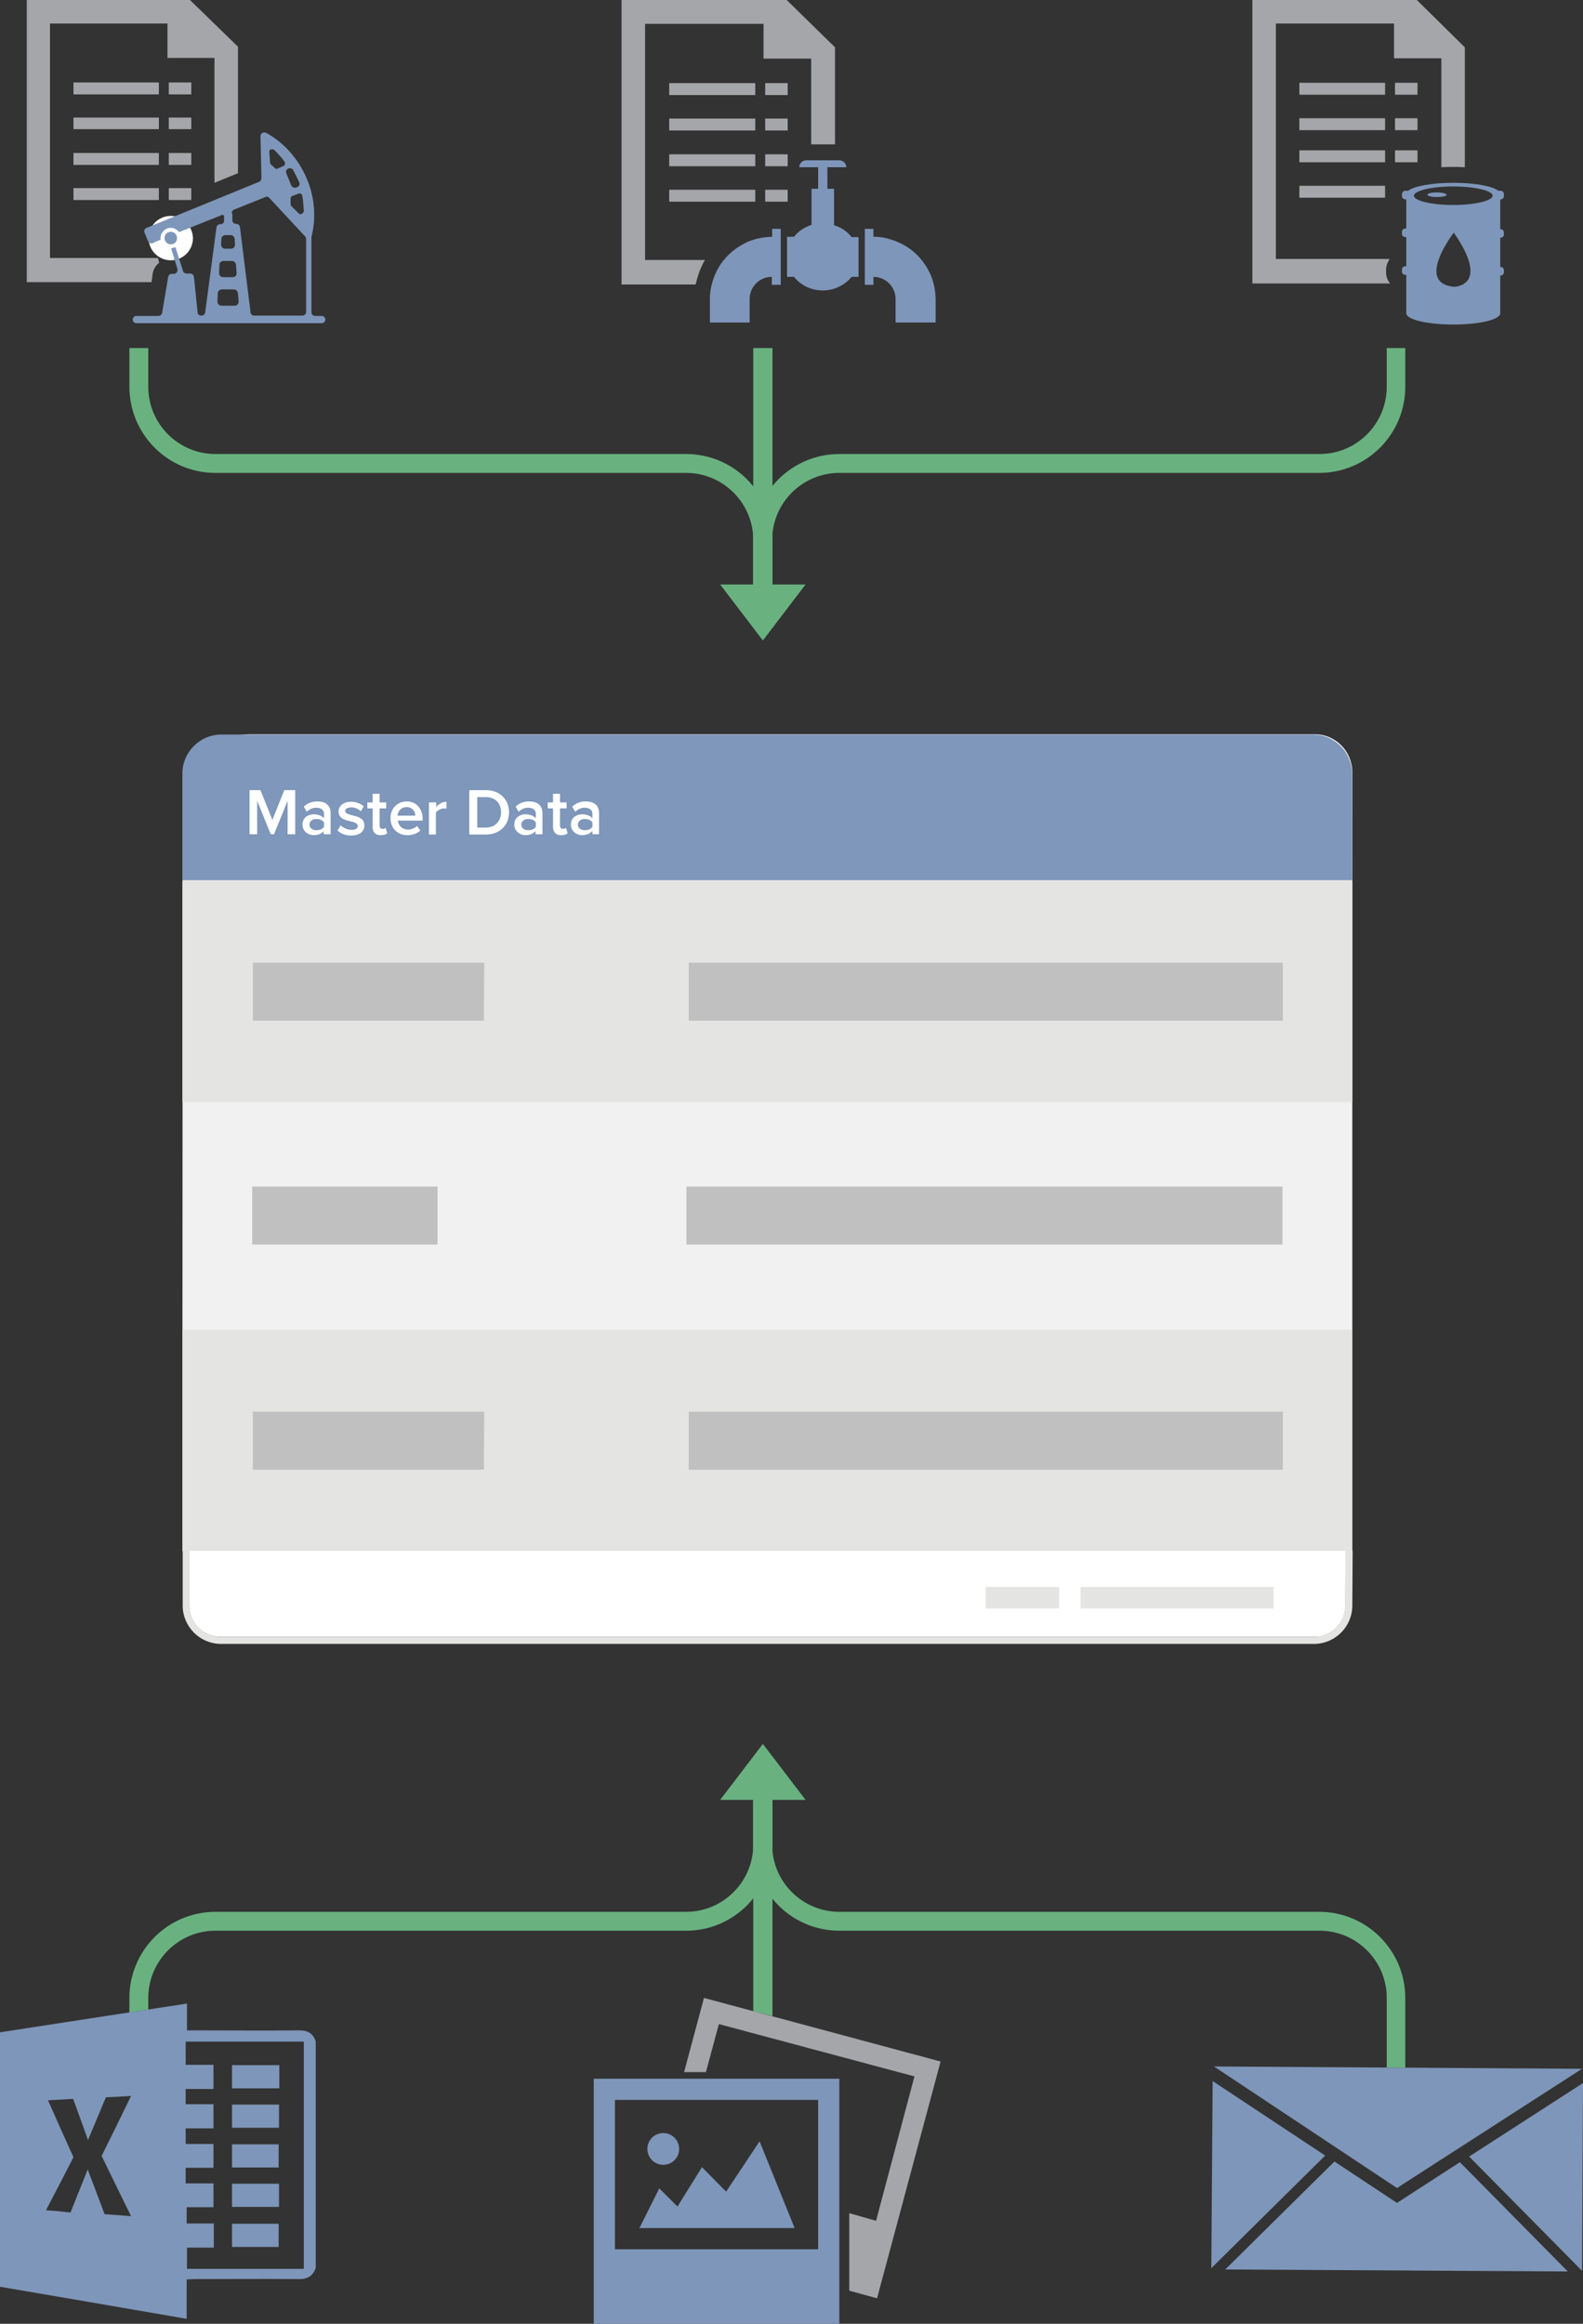
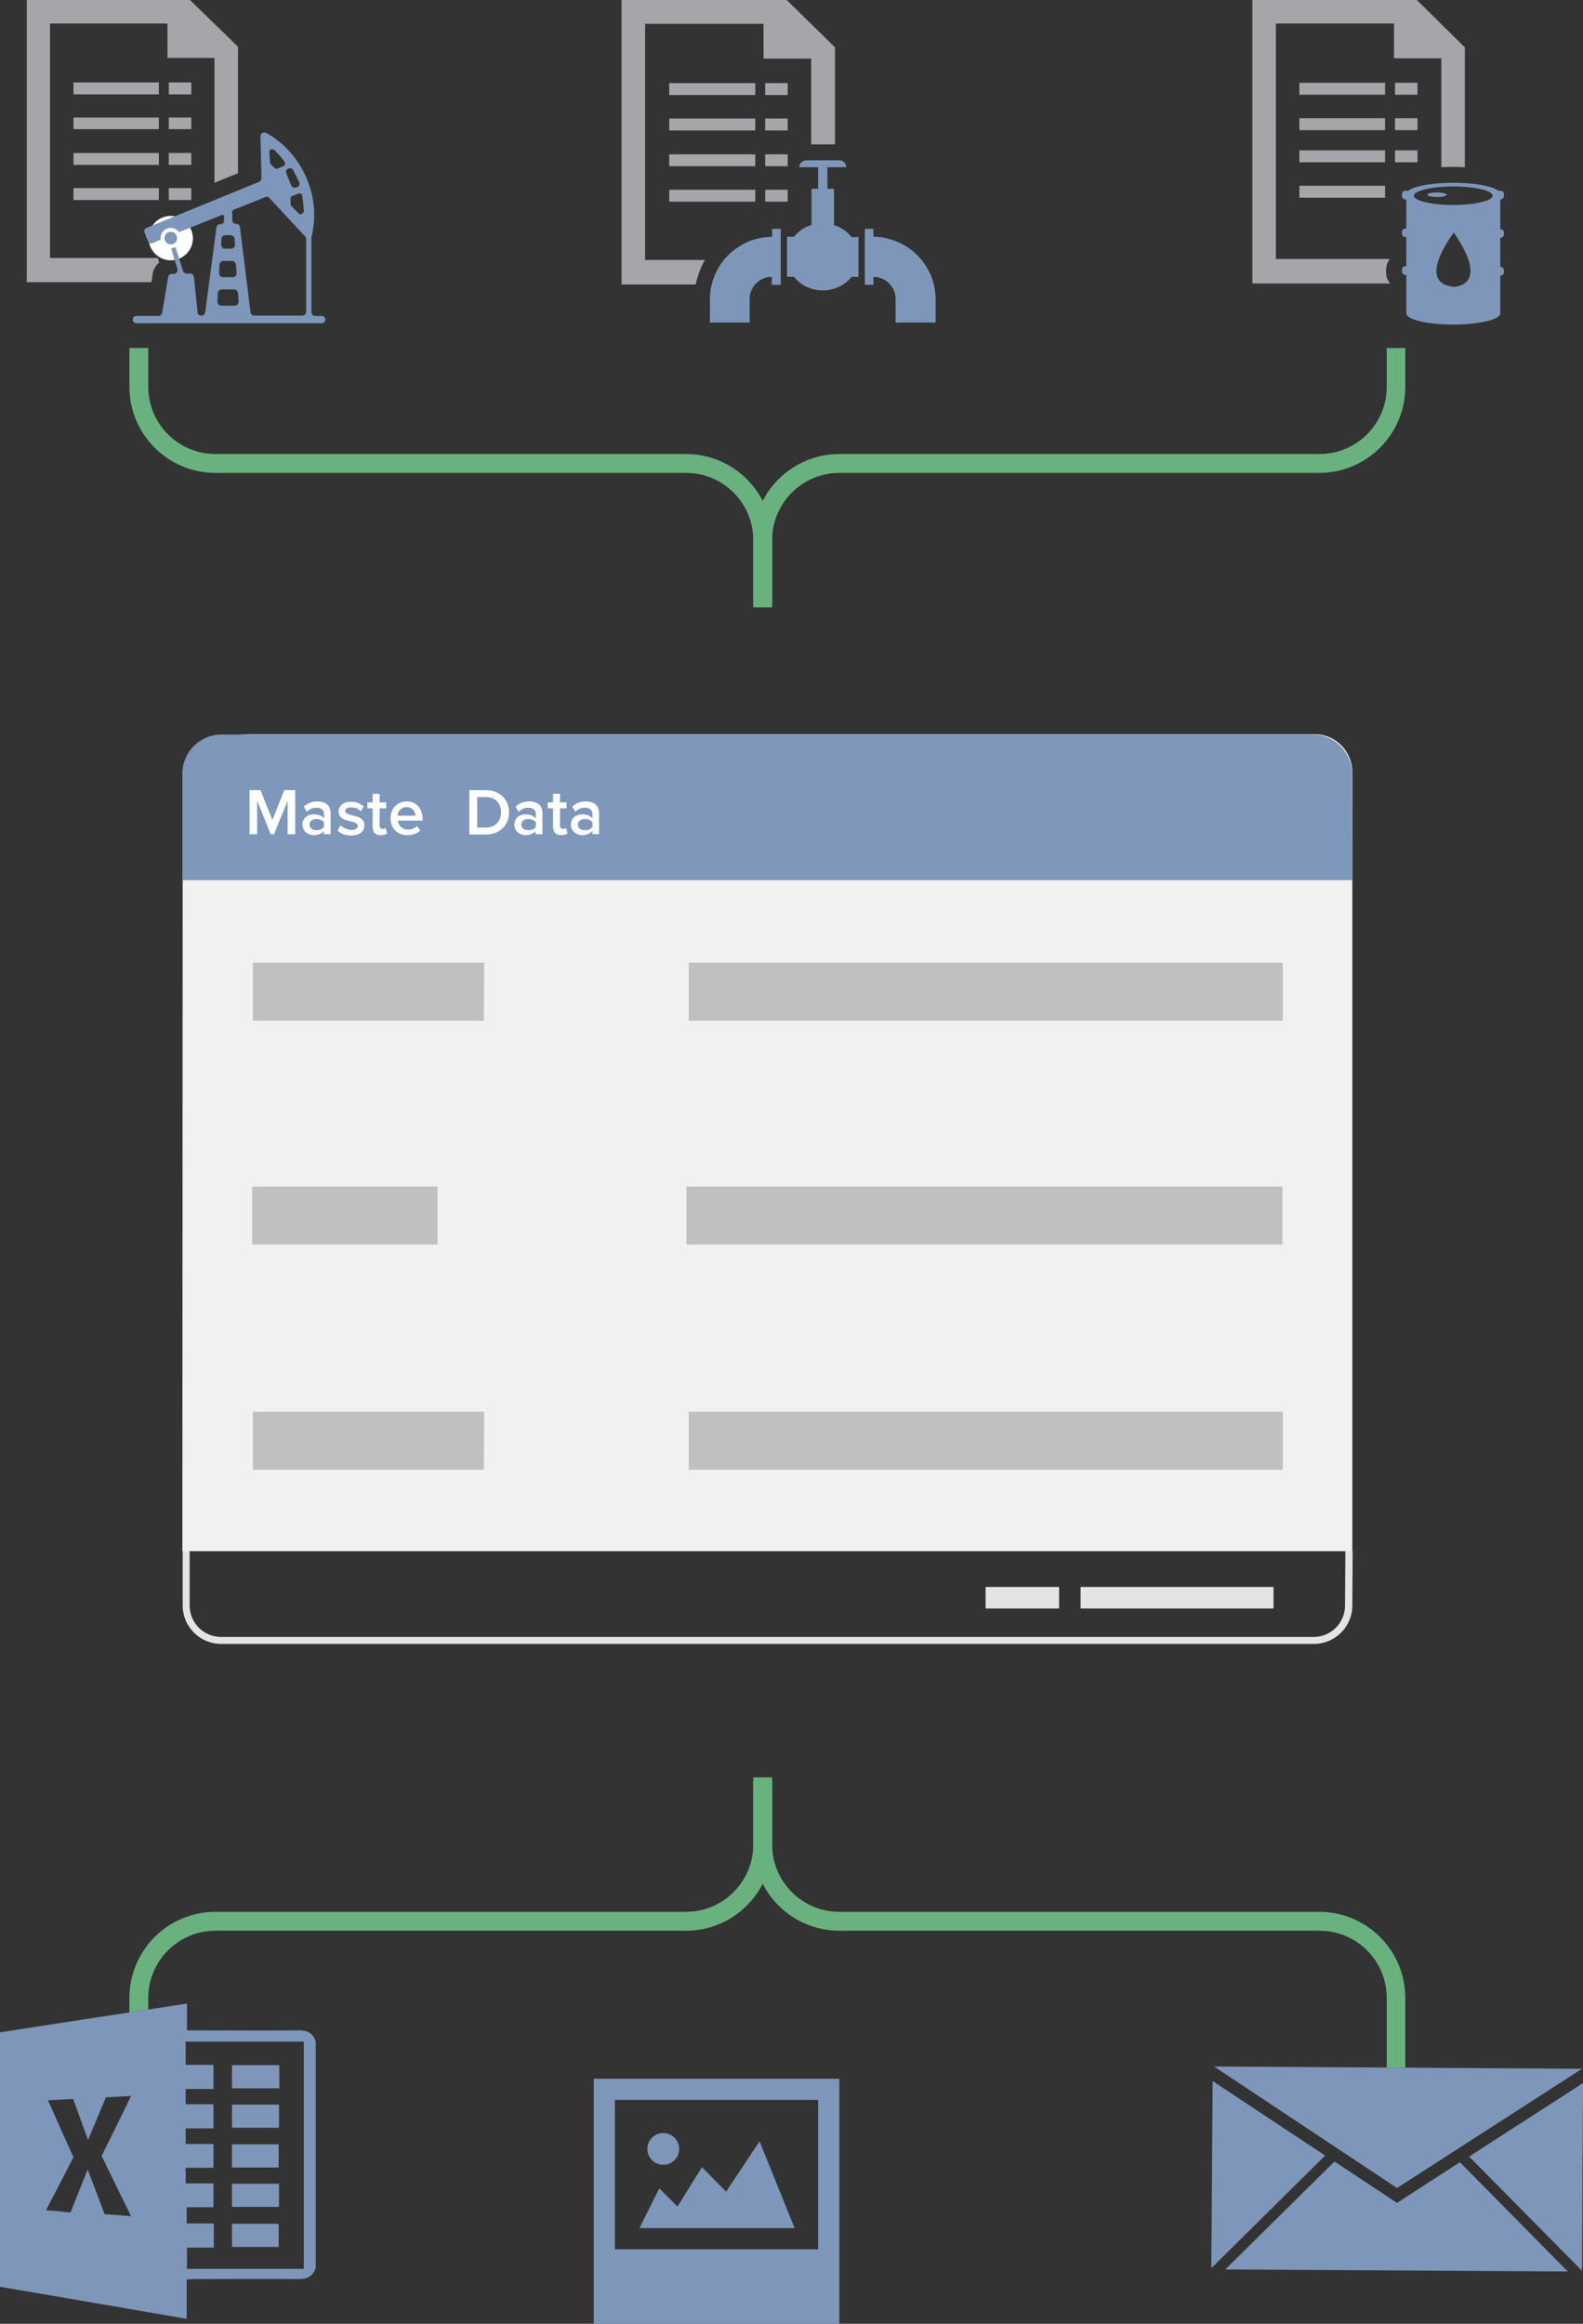
<svg xmlns="http://www.w3.org/2000/svg" version="1.1" id="Isolation_Mode" x="0px" y="0px" width="478.3px" height="701.7px" viewBox="0 0 478.3 701.7" style="enable-background:new 0 0 478.3 701.7;" xml:space="preserve">
  <rect x="0" y="0" width="478.3" height="701.7" fill="#333333" stroke="none" />
  <style type="text/css">
	.st0{fill:#69B280;}
	.st1{fill-rule:evenodd;clip-rule:evenodd;fill:#7E96B9;}
	.st2{fill:#7E96B9;}
	.st3{fill-rule:evenodd;clip-rule:evenodd;fill:#A5A6A9;}
	.st4{fill:#A5A6A9;}
	.st5{fill:#F1F1F1;}
	.st6{fill:#E4E4E3;}
	.st7{fill:#C0C0C0;}
	.st8{fill:#FFFFFF;}
	.st9{fill:#7E97BA;}
</style>
  <path class="st0" d="M44.8,105.1v11.7c0,11.2,9.1,20.3,20.3,20.3h142.2c14.4,0,26,11.7,26,26v19.1h-5.7v-19.1  c0-11.2-9.1-20.3-20.3-20.3H65.1c-14.4,0-26-11.7-26-26v-11.7C39.1,105.1,44.8,105.1,44.8,105.1z M424.6,624.4v-21.1  c0-14.4-11.7-26-26-26h-145c-11.2,0-20.3-9.1-20.3-20.3v-20.3h-5.7V557c0,14.4,11.7,26,26,26h145.1c11.2,0,20.3,9.1,20.3,20.3v21  L424.6,624.4z" />
  <path class="st0" d="M424.6,105.1v11.7c0,14.4-11.7,26-26,26h-145c-11.2,0-20.3,9.1-20.3,20.3v20.3h-5.7v-20.3c0-14.4,11.7-26,26-26  h145.1c11.2,0,20.3-9.1,20.3-20.3v-11.7C419,105.1,424.6,105.1,424.6,105.1z" />
-   <path class="st0" d="M233.4,105.1v71.4h10l-12.9,16.9l-12.9-16.9h10v-71.4H233.4L233.4,105.1z M233.4,543.5h10l-12.9-16.9  l-12.9,16.9h10v63.8l5.8,1.5L233.4,543.5L233.4,543.5z" />
  <path class="st0" d="M44.8,606.8v-3.5c0-11.2,9.1-20.3,20.3-20.3h142.2c14.4,0,26-11.7,26-26v-19.1h-5.7V557  c0,11.2-9.1,20.3-20.3,20.3H65.1c-14.4,0-26,11.7-26,26v4.4L44.8,606.8z" />
  <path class="st1" d="M366,684.9l0.4-56.5l34,22.5L366,684.9z M422.1,660.7L366.8,624l111.2,0.7L422.1,660.7z M443.9,651.2l34.4-22.2  l-0.3,56.7L443.9,651.2z M441.1,652.9l32.6,33l-103.5-0.6l33-32.6l18.9,12.5L441.1,652.9L441.1,652.9z" />
  <path class="st2" d="M95.4,616.5v68.3c-0.9,2.7-2.8,3.5-5.5,3.4c-10.5-0.1-20.9,0-31.4,0c-0.6,0-1.2,0.1-2.1,0.1v11.9  c-19-3.3-37.8-6.5-56.5-9.7v-76.8c18.8-2.9,37.6-5.8,56.6-8.7v8.1h2.2c10.4,0,20.8,0.1,31.3,0C92.7,613,94.6,613.8,95.4,616.5z   M56.4,666.5v4.9h8.2v7.3h-8.1v6.4h35.3v-68.6H56.1v7h8.4v7.3h-8.4v4.6h8.4v7.3h-8.4v4.7h8.4v7.2h-8.4v4.7h8.4v7.2L56.4,666.5  L56.4,666.5z M39.6,669.2c-3.1-6.3-6-12.2-8.9-18.2c3-6,5.9-11.9,8.9-18.1c-2.8,0.2-5.2,0.3-7.6,0.4c-1.8,4.3-3.5,8.4-5.4,12.9  c-1.6-4.4-3-8.3-4.5-12.4c-2.5,0.1-4.9,0.3-7.6,0.4c2.6,5.9,5.1,11.5,7.7,17.2c-2.7,5.3-5.5,10.6-8.3,16c2.6,0.2,4.9,0.4,7.4,0.7  c1.7-4.3,3.4-8.5,5.2-13c1.8,4.7,3.4,9,5.1,13.5C34.2,668.8,36.8,669,39.6,669.2L39.6,669.2z" />
  <path class="st2" d="M84.4,623.6v7H70.1v-7H84.4z M70.1,635.5h14.2v7H70.1V635.5z M70.1,647.5h14.1v7H70.1V647.5z M70.1,666.4v-7  h14.2v7H70.1z M84.2,678.5H70.1v-7h14.1V678.5z" />
-   <path class="st3" d="M265,694l-8.4-2.3v-23.4l8.1,2.3l11.6-43.6l-59.1-15.8l-3.9,14.5h-6.6l6-22.4l71.5,19.2L265,694z" />
  <path class="st1" d="M179.4,627.7v74h74.2v-74H179.4z M247.2,679.2h-61.4v-45.1h61.4L247.2,679.2L247.2,679.2z" />
  <path class="st1" d="M204.7,666.3l7.4-11.9l7.3,7.4l10.1-15.2l10.6,26.2h-46.9l6-12L204.7,666.3L204.7,666.3z M200.4,653.7  c-2.7,0-4.8-2.2-4.8-4.8c0-2.7,2.2-4.8,4.8-4.8c2.7,0,4.8,2.2,4.8,4.8C205.2,651.6,203,653.7,200.4,653.7z" />
  <path class="st4" d="M202.2,25.1h26v3.6h-26V25.1z M202.2,35.8h26v3.6h-26V35.8z M202.2,46.6h26v3.6h-26V46.6z M202.2,57.3h26v3.6  h-26V57.3z M231.2,25.1h6.8v3.6h-6.8V25.1z M231.2,35.8h6.8v3.6h-6.8V35.8z M231.2,46.6h6.8v3.6h-6.8V46.6z M231.2,57.3h6.8v3.6  h-6.8V57.3z" />
  <path class="st5" d="M55.1,468.4h353.5V233.2c0-6.4-5.1-11.5-11.4-11.5H75.7c-11.3,0-20.5,9.2-20.5,20.7L55.1,468.4L55.1,468.4z" />
-   <path class="st6" d="M55.1,266h353.5v66.8H55.1V266z M55.1,401.5h353.4v66.9H55.1V401.5z" />
  <path class="st7" d="M387.5,308.2H208.1v-17.5h179.5v17.5H387.5z M387.5,443.8H208.1v-17.5h179.5v17.5H387.5z M146.2,443.8H76.4  v-17.5h69.9L146.2,443.8z M146.2,308.2H76.4v-17.5h69.9L146.2,308.2z M132.2,375.8h-56v-17.5h56V375.8z M387.5,375.8H207.4v-17.5  h180.1V375.8z" />
-   <path class="st8" d="M66.8,494.3H397c5.2,0,9.5-4.2,9.5-9.5l0.1-16.5H57.2v16.5C57.2,490.1,61.5,494.3,66.8,494.3z" />
  <path class="st6" d="M326.5,479.2h58.3v6.5h-58.3V479.2z M297.8,479.2H320v6.5h-22.2V479.2z" />
  <path class="st6" d="M406.5,468.4v0.9l-0.1,15.5c0,5.2-4.2,9.5-9.5,9.5H66.8c-5.2,0-9.5-4.2-9.5-9.5v-16.5h-2.1v16.5  c0,6.4,5.2,11.6,11.6,11.6H397c6.4,0,11.6-5.2,11.6-11.6l0.1-16.5h-2.1L406.5,468.4z" />
  <path class="st9" d="M408.6,265.8H55.1v-32.2c0-6.5,5.3-11.8,11.8-11.8h329.8c6.5,0,11.8,5.3,11.8,11.8L408.6,265.8L408.6,265.8z" />
  <path class="st4" d="M22.2,24.9H48v3.6H22.2V24.9z M22.2,35.5H48V39H22.2V35.5z M22.2,46.2H48v3.6H22.2V46.2z M22.2,56.8H48v3.6  H22.2V56.8z M51,24.9h6.8v3.6H51V24.9z M51,35.5h6.8V39H51V35.5z M51,46.2h6.8v3.6H51V46.2z M51,56.8h6.8v3.6H51V56.8z" />
  <g>
    <path class="st1" d="M51.6,76.2c-2.4,0-4.3-1.9-4.3-4.3s1.9-4.3,4.3-4.3s4.3,1.9,4.3,4.3S53.9,76.2,51.6,76.2z" />
    <path class="st8" d="M51.6,70c1.1,0,1.9,0.9,1.9,1.9c0,1.1-0.9,1.9-1.9,1.9s-1.9-0.9-1.9-1.9C49.7,70.8,50.5,70,51.6,70 M51.6,65.2   c-3.7,0-6.7,3-6.7,6.7s3,6.7,6.7,6.7s6.7-3,6.7-6.7C58.2,68.2,55.2,65.2,51.6,65.2z" />
    <g>
      <path class="st1" d="M97.2,97.6c0.6,0,1.1-0.5,1.1-1.1s-0.5-1.1-1.1-1.1h-2c-0.6,0-1.1-0.5-1.1-1.1V71.9v-0.3    c1.4-5.5,1.1-11.6-1.3-17.4c-2.6-6.3-7.1-11.2-12.4-14.1C80.2,40,80,40,79.8,40c-0.6,0-1.1,0.5-1.1,1.1L79,53.8    c0,0.5-0.3,0.9-0.7,1.1l-34,13.9c-0.6,0.2-0.9,0.9-0.6,1.5l1,2.5c0.2,0.4,0.6,0.7,1.1,0.7c0.1,0,0.3,0,0.4-0.1L47,73    c0,0,0.8-0.3,1.5-0.6v-0.5c0-1.7,1.4-3.1,3.1-3.1c1,0,1.9,0.5,2.5,1.3l13-5.2h0.2c0.2,0,0.4,0.2,0.4,0.4v1.6    c-0.1,0.5-0.6,0.8-1.1,0.8h-0.1c-0.6,0-1.1,0.5-1.1,1L62,94.3c-0.1,0.6-0.5,1-1.1,1h-0.1c-0.6,0-1.1-0.4-1.1-1l-1.1-10.7    c-0.1-0.6-0.6-1-1.1-1h-1.1c-0.5,0-1-0.3-1.1-0.8L53,74.6c-0.4,0.2-0.8,0.3-1.3,0.4l1.9,6.2c0.2,0.7-0.3,1.5-1.1,1.5h-0.6    c-0.6,0-1,0.4-1.1,1L49,94.4c-0.1,0.6-0.6,1-1.1,1h-6.7c-0.6,0-1.1,0.5-1.1,1.1s0.5,1.1,1.1,1.1H97.2z M91.3,59    c0.3,1.3,0.4,3.7,0.5,4.6c0,0.3-0.1,0.5-0.3,0.7l-0.2,0.2c-0.2,0.1-0.4,0.2-0.5,0.2c-0.2,0-0.4-0.1-0.6-0.3L88,62.2    c-0.1-0.2-0.2-0.4-0.2-0.6v-1.7c0-0.3,0.2-0.6,0.5-0.7l1.8-0.7c0.1,0,0.2-0.1,0.3-0.1C90.8,58.4,91.2,58.6,91.3,59z M87.1,50.9    c0.2-0.1,0.3-0.1,0.5-0.1c0.4,0,0.8,0.2,1,0.6c0.6,1.1,1.3,2.6,1.8,3.6c0.3,0.6,0,1.3-0.6,1.5l-0.3,0.1c-0.1,0.1-0.3,0.1-0.4,0.1    c-0.5,0-0.9-0.3-1.1-0.7l-1.5-3.7C86.3,51.8,86.5,51.1,87.1,50.9z M82,45.1h0.4c0.2,0,0.4,0.1,0.6,0.3c0.7,0.7,2.3,2.4,3,3.5    c0.3,0.4,0.1,1-0.3,1.2l-1.8,0.8c-0.1,0-0.2,0.1-0.3,0.1c-0.2,0-0.4-0.1-0.5-0.2l-1.2-1.1c-0.2-0.1-0.2-0.3-0.3-0.5l-0.2-3    C81.2,45.5,81.6,45.1,82,45.1z M70,64.4c0-0.5,0.3-0.9,0.7-1.1l9.5-3.8c0.1-0.1,0.3-0.1,0.4-0.1c0.3,0,0.6,0.1,0.8,0.4l10.8,11.6    c0.2,0.2,0.3,0.5,0.3,0.8v22c0,0.6-0.5,1.1-1.1,1.1H76.8c-0.6,0-1.1-0.5-1.1-1l-3.2-25.7c-0.1-0.6-0.5-1-1.1-1h-0.1    c-0.6,0-1.1-0.5-1.1-1.1v-2.1L70,64.4z M66.9,72.1c0-0.6,0.6-1.1,1.2-1.1h1.6c0.6,0,1.1,0.5,1.2,1.1l0.1,1.7    c0.1,0.7-0.5,1.3-1.2,1.3H68c-0.7,0-1.2-0.6-1.2-1.3L66.9,72.1z M66.3,79.9c0-0.6,0.6-1.1,1.2-1.1h2.6c0.6,0,1.1,0.5,1.2,1.1    l0.2,2.6c0,0.7-0.5,1.2-1.2,1.2h-2.9c-0.7,0-1.2-0.6-1.2-1.2C66.2,82.5,66.3,79.9,66.3,79.9z M65.8,88.5c0-0.6,0.6-1.1,1.2-1.1    h3.7c0.6,0,1.1,0.5,1.2,1.1l0.2,2.6c0,0.7-0.5,1.2-1.2,1.2h-4c-0.7,0-1.2-0.6-1.2-1.2C65.7,91.1,65.8,88.5,65.8,88.5z" />
      <path class="st4" d="M46.1,82.8c0.2-1.4,0.9-2.6,2-3.5l-0.4-1.4H15.1V7.1h35.5v10.4h14.2v37.7l7.1-2.9V14.1L57.4,0H8.1v85.2h37.7    C45.8,85.2,46.1,82.8,46.1,82.8z" />
    </g>
  </g>
  <g>
    <path class="st4" d="M392.6,25h25.9v3.6h-25.9V25z M392.6,35.7h25.9v3.6h-25.9V35.7z M421.5,25h6.8v3.6h-6.8V25z M421.5,35.7h6.8   v3.6h-6.8V35.7z M392.6,45.4h25.9V49h-25.9V45.4z M392.6,56.1h25.9v3.6h-25.9V56.1z M421.5,45.4h6.8V49h-6.8V45.4z" />
  </g>
  <g>
    <path class="st4" d="M213,78.5h-18.1V7.2h35.8v10.5h14.4v25.9h7.2V14.3L237.7,0h-49.9v85.9h22.4C210.8,83.2,211.7,80.7,213,78.5   L213,78.5z" />
    <path class="st1" d="M235.9,86V69.1h-2.6v2.4h-0.1c-2.6,0.1-4.8,0.5-7.2,1.5c-6.2,2.8-10.1,7.8-11.3,14.5l-0.2,1.9v8h12v-7.1   c0-3.7,3-6.7,6.7-6.7V86H235.9L235.9,86z M282.7,97.4v-7.2c-0.1-2.6-0.5-4.8-1.5-7.2c-2.8-6.2-7.8-10-14.5-11.3l-1.9-0.2h-0.9v-2.4   h-2.6V86h2.6v-2.4c3.7,0,6.7,3,6.7,6.7v7.1L282.7,97.4L282.7,97.4z M259.4,71.6h-2.1c-1.3-1.7-3.2-3-5.3-3.6V57h-2v-6.5h5.7   c0-1.2-1-2.1-2.1-2.1h-10c-1.2,0-2.1,1-2.1,2.1h5.7V57h-2v10.9c-2.1,0.7-4,1.9-5.3,3.6h-2.1v12.1h2.1c2,2.5,5.1,4.1,8.7,4.1   c3.5,0,6.7-1.6,8.7-4.1h2.1L259.4,71.6L259.4,71.6z" />
  </g>
  <g>
    <path class="st2" d="M453.4,60.2c0.6,0,1-0.5,1-1v-0.6c0-0.6-0.5-1-1-1h-0.7c-1.7-1.4-7.2-2.4-13.6-2.4s-11.9,1-13.6,2.4h-0.9   c-0.6,0-1,0.5-1,1v0.6c0,0.6,0.5,1,1,1h0.3V69h-0.3c-0.6,0-1,0.5-1,1v0.6c0,0.6,0.5,1,1,1h0.3v8.8h-0.3c-0.6,0-1,0.5-1,1V82   c0,0.6,0.5,1,1,1h0.3v11.6c0,1.9,6.4,3.4,14.2,3.4c7.9,0,14.2-1.5,14.2-3.4V83.2h0.1c0.6,0,1-0.5,1-1v-0.6c0-0.6-0.5-1-1-1h-0.1   v-8.8h0.1c0.6,0,1-0.5,1-1v-0.6c0-0.6-0.5-1-1-1h-0.1v-8.8h0.1V60.2z M439.3,86.6c-11.9-1.1,0-16.4,0-16.4v0.1   C450.5,86.5,439.4,86.6,439.3,86.6z M439.1,61.9c-6.6,0-11.9-1.3-11.9-2.8s5.3-2.8,11.9-2.8s11.9,1.3,11.9,2.8   S445.6,61.9,439.1,61.9z" />
    <path class="st2" d="M434.2,58.1c-1.6,0-2.9,0.3-2.9,0.7s1.3,0.7,2.9,0.7s2.9-0.3,2.9-0.7C437.1,58.5,435.8,58.1,434.2,58.1z" />
    <g>
      <path class="st4" d="M418.8,82.2v-0.6c0-1.3,0.4-2.4,1.1-3.4h-34.4V7.1h35.7v10.5h14.3v32.9c1.4-0.1,2.6-0.1,3.5-0.1    s2.2,0,3.6,0.1V14.3L428.1,0h-49.7v85.6H420C419.2,84.6,418.8,83.5,418.8,82.2z M442.6,85.4c-0.1,0.1-0.2,0.1-0.2,0.2h0.2V85.4z" />
    </g>
  </g>
  <g>
    <path class="st8" d="M86.9,241.8l-4.1,10.1h-1l-4.1-10.1v10.1h-2.3v-13.3h3.3l3.6,9l3.6-9h3.3v13.3h-2.3V241.8z" />
    <path class="st8" d="M97.9,250.9c-0.7,0.8-1.8,1.3-3.1,1.3c-1.6,0-3.4-1.1-3.4-3.2c0-2.2,1.8-3.1,3.4-3.1c1.3,0,2.4,0.4,3.1,1.2   v-1.4c0-1.1-0.9-1.8-2.3-1.8c-1.1,0-2,0.4-2.9,1.2l-0.9-1.5c1.1-1.1,2.5-1.6,4.1-1.6c2.1,0,4,0.9,4,3.5v6.4h-2.1V250.9z    M97.9,248.3c-0.5-0.7-1.4-1-2.3-1c-1.2,0-2.1,0.7-2.1,1.7c0,1,0.9,1.7,2.1,1.7c0.9,0,1.8-0.3,2.3-1V248.3z" />
    <path class="st8" d="M102.9,249.2c0.7,0.7,2,1.4,3.3,1.4s1.9-0.5,1.9-1.2c0-0.8-1-1.1-2.2-1.4c-1.7-0.4-3.6-0.8-3.6-3   c0-1.6,1.4-2.9,3.8-2.9c1.6,0,2.9,0.6,3.8,1.4l-0.9,1.5c-0.6-0.7-1.7-1.2-2.9-1.2c-1.1,0-1.8,0.4-1.8,1.1c0,0.7,1,1,2.1,1.3   c1.7,0.4,3.7,0.8,3.7,3.1c0,1.7-1.4,3-4,3c-1.6,0-3.1-0.5-4.1-1.5L102.9,249.2z" />
    <path class="st8" d="M112.6,249.7v-5.6H111v-1.8h1.6v-2.6h2.1v2.6h2v1.8h-2v5.1c0,0.7,0.3,1.1,0.9,1.1c0.4,0,0.8-0.2,0.9-0.3   l0.5,1.6c-0.4,0.4-1,0.6-2,0.6C113.4,252.2,112.6,251.3,112.6,249.7z" />
    <path class="st8" d="M122.9,242c2.9,0,4.8,2.2,4.8,5.3v0.5h-7.5c0.2,1.5,1.3,2.7,3.1,2.7c0.9,0,2.1-0.4,2.7-1.1l1,1.4   c-1,0.9-2.4,1.4-3.9,1.4c-2.9,0-5.1-2-5.1-5.1C117.9,244.3,120,242,122.9,242z M120.1,246.3h5.4c0-1.1-0.8-2.6-2.7-2.6   C121,243.8,120.2,245.1,120.1,246.3z" />
-     <path class="st8" d="M129.7,242.3h2.1v1.4c0.7-0.9,1.9-1.6,3.1-1.6v2.1c-0.2,0-0.4-0.1-0.7-0.1c-0.9,0-2.1,0.6-2.5,1.3v6.6h-2.1   V242.3z" />
    <path class="st8" d="M141.8,238.6h5c4.2,0,7,2.8,7,6.7c0,3.9-2.8,6.7-7,6.7h-5V238.6z M146.8,249.9c2.9,0,4.6-2.1,4.6-4.6   c0-2.6-1.6-4.6-4.6-4.6h-2.6v9.2H146.8z" />
    <path class="st8" d="M161.9,250.9c-0.7,0.8-1.8,1.3-3.1,1.3c-1.6,0-3.4-1.1-3.4-3.2c0-2.2,1.8-3.1,3.4-3.1c1.3,0,2.4,0.4,3.1,1.2   v-1.4c0-1.1-0.9-1.8-2.3-1.8c-1.1,0-2,0.4-2.9,1.2l-0.9-1.5c1.1-1.1,2.5-1.6,4.1-1.6c2.1,0,4,0.9,4,3.5v6.4h-2.1V250.9z    M161.9,248.3c-0.5-0.7-1.4-1-2.3-1c-1.2,0-2.1,0.7-2.1,1.7c0,1,0.9,1.7,2.1,1.7c0.9,0,1.8-0.3,2.3-1V248.3z" />
    <path class="st8" d="M167.1,249.7v-5.6h-1.6v-1.8h1.6v-2.6h2.1v2.6h2v1.8h-2v5.1c0,0.7,0.3,1.1,0.9,1.1c0.4,0,0.8-0.2,0.9-0.3   l0.5,1.6c-0.4,0.4-1,0.6-2,0.6C168,252.2,167.1,251.3,167.1,249.7z" />
    <path class="st8" d="M179,250.9c-0.7,0.8-1.8,1.3-3.1,1.3c-1.6,0-3.4-1.1-3.4-3.2c0-2.2,1.8-3.1,3.4-3.1c1.3,0,2.4,0.4,3.1,1.2   v-1.4c0-1.1-0.9-1.8-2.3-1.8c-1.1,0-2,0.4-2.9,1.2l-0.9-1.5c1.1-1.1,2.5-1.6,4.1-1.6c2.1,0,4,0.9,4,3.5v6.4H179V250.9z M179,248.3   c-0.5-0.7-1.4-1-2.3-1c-1.2,0-2.1,0.7-2.1,1.7c0,1,0.9,1.7,2.1,1.7c0.9,0,1.8-0.3,2.3-1V248.3z" />
  </g>
</svg>